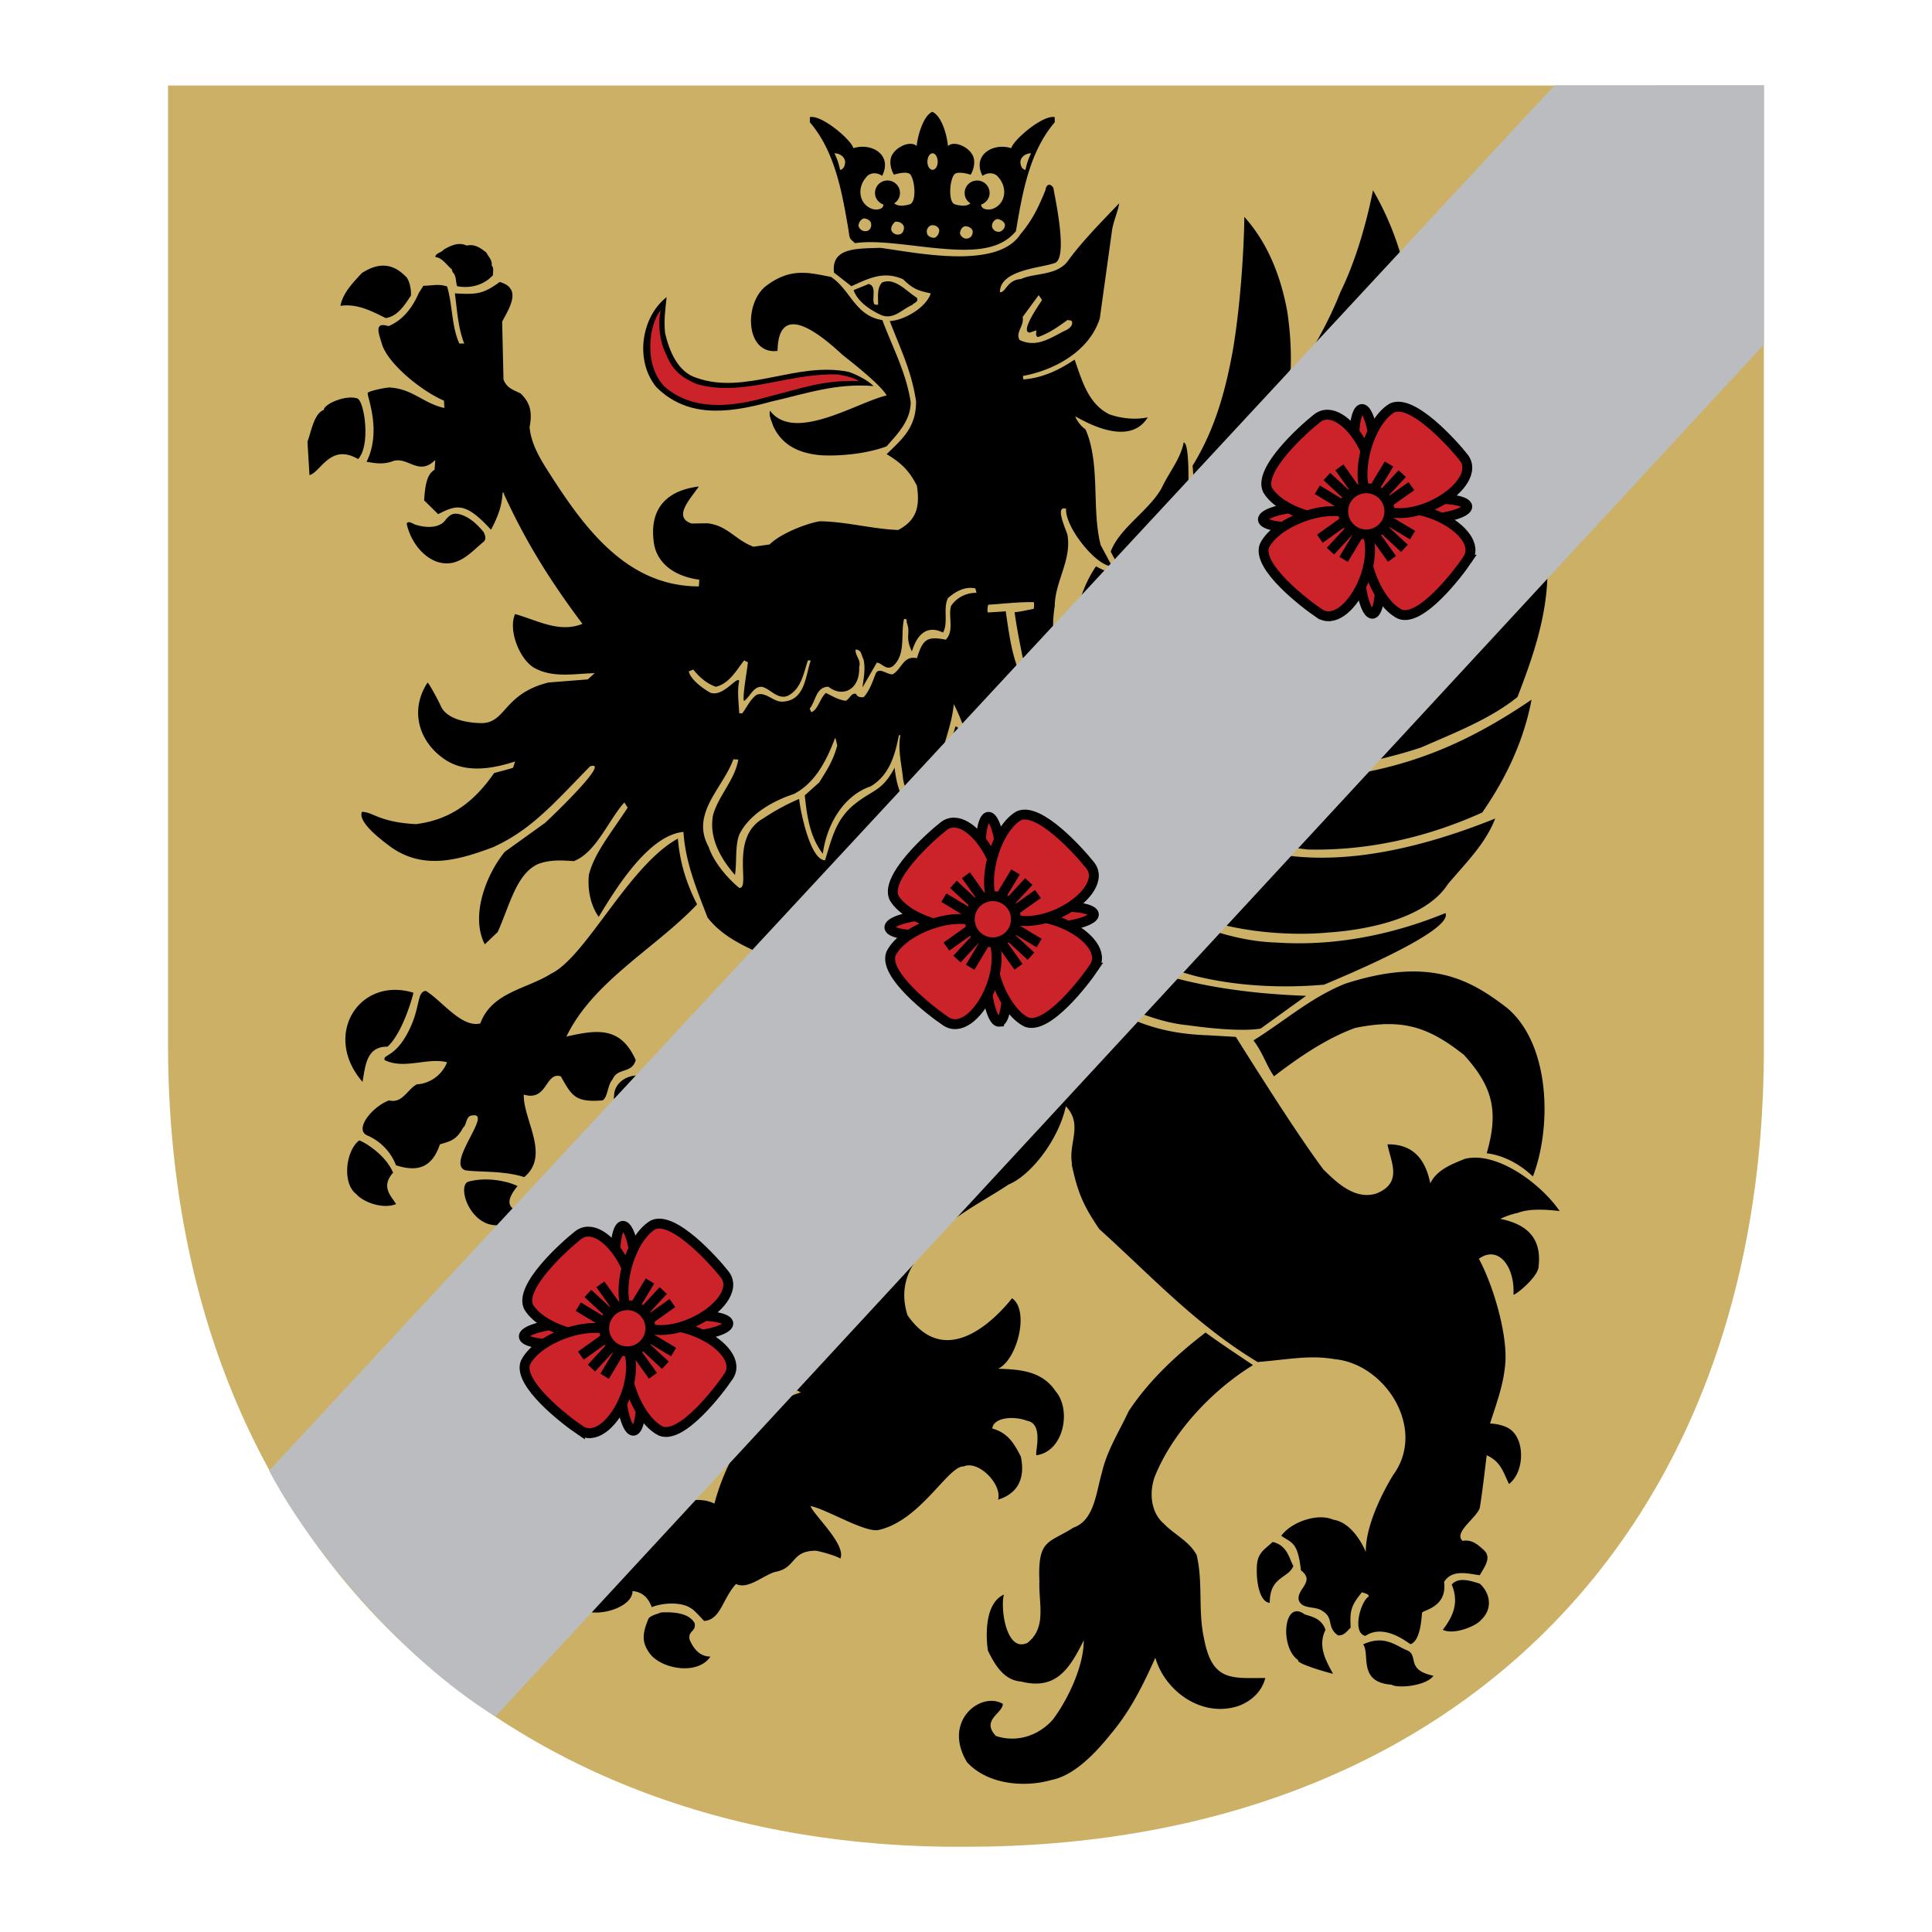
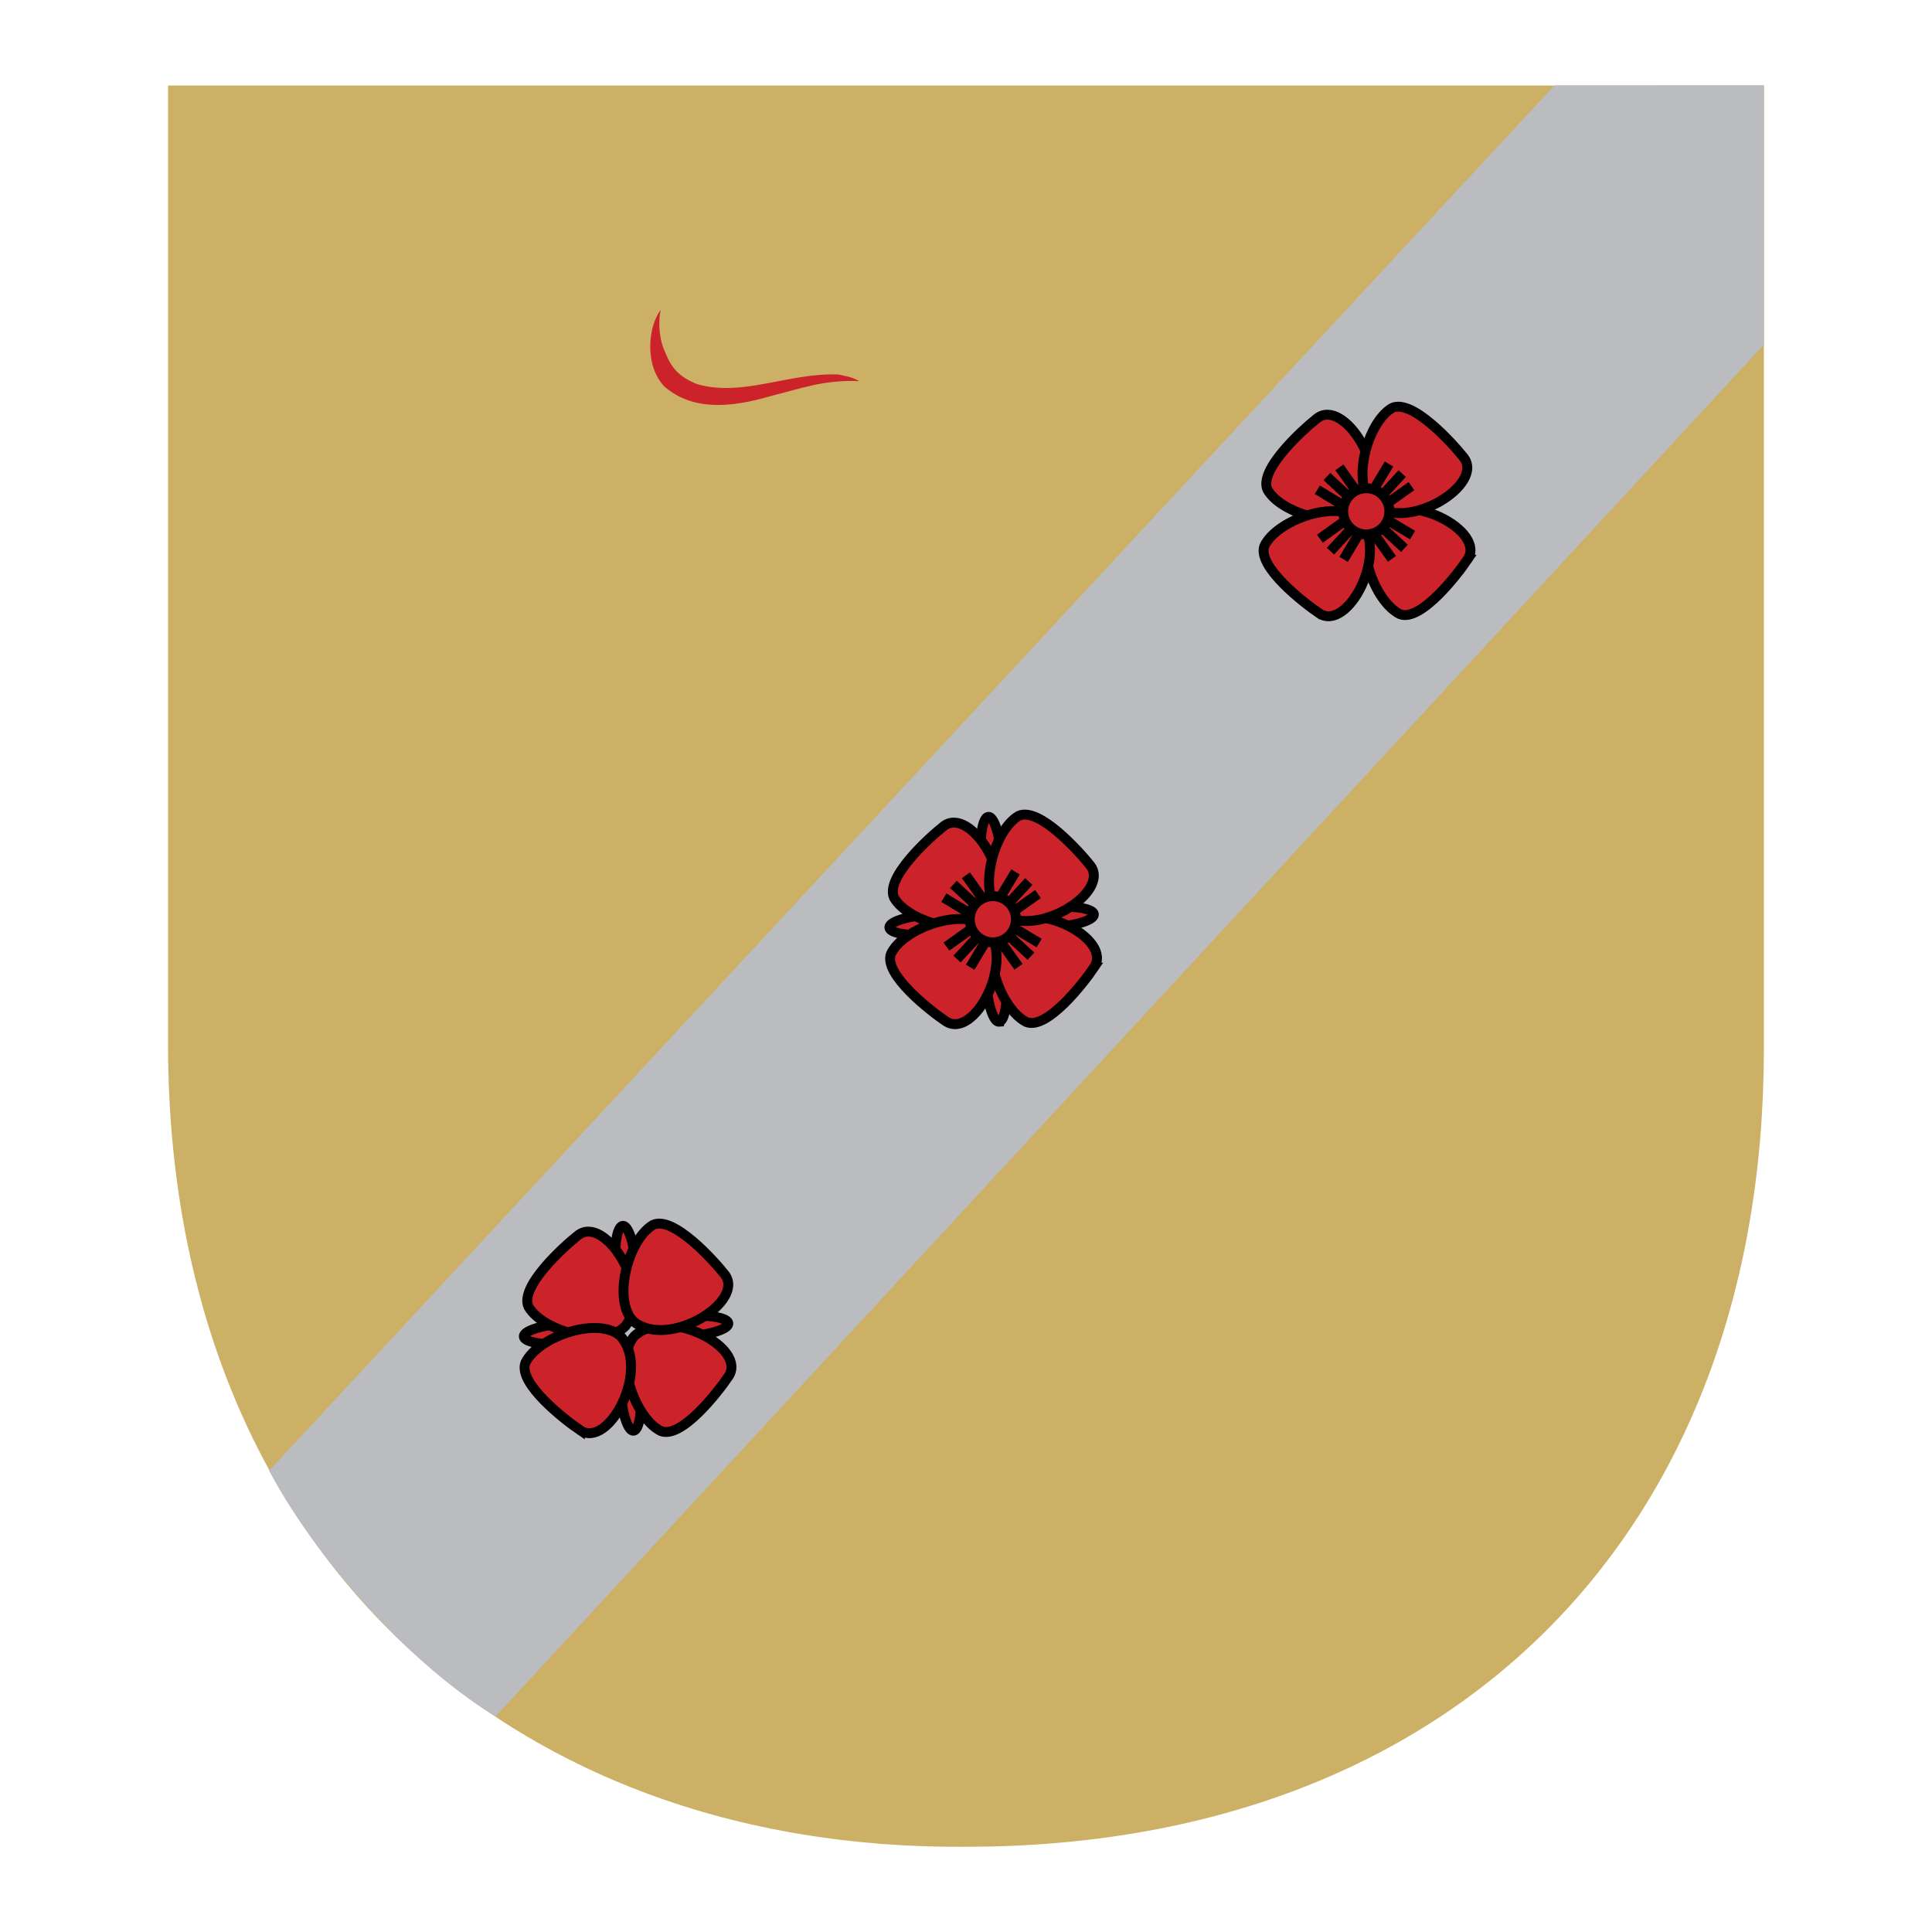
<svg xmlns="http://www.w3.org/2000/svg" width="2500" height="2500" viewBox="0 0 192.756 192.756">
  <path fill-rule="evenodd" clip-rule="evenodd" fill="#fff" d="M0 0h192.756v192.756H0V0z" />
  <path d="M16.765 8.531h159.217v96.083c.014 48.639-31.352 79.633-79.611 79.639-45.932.361-79.396-29.934-79.606-79.646V8.531z" fill-rule="evenodd" clip-rule="evenodd" fill="#cbb065" />
-   <path d="M93.018 11.156c-.935.4-1.491 2.537-1.557 3.404-.712-.578-2.002.156-2.359.757-.4.489-.333 1.401.089 2.113-.022 0 1.135-.378 1.557-.089.49.356.757 2.692.067 3.026-.045.022-1.135.378-1.603-.089.356-.2.579-.601.579-1.023 0-.69-.556-1.247-1.246-1.247s-1.246.556-1.246 1.247c0 .533.356.979.845 1.156-.022.534-.779.557-1.157.423-1.291-.489-1.513-2.091-.557-3.159.223-.334.89-.601 1.58-.134 1.046-2.047-.979-3.337-2.87-2.759-.223-.846-3.182-3.36-4.339-3.093v.512c2.537 2.959 3.226 7.054 3.871 10.858.112.912.134.712.624 1.202 2.069-.312 4.984.178 7.787.467 3.382.334 6.542.468 8.276-1.668.646-3.804 1.336-7.898 3.871-10.858v-.512c-1.156-.267-4.115 2.247-4.338 3.093-1.848-.578-3.916.712-2.869 2.759.689-.467 1.355-.2 1.578.134.957 1.068.734 2.67-.557 3.159-.377.134-1.135.111-1.156-.423.49-.178.846-.623.846-1.156a1.245 1.245 0 1 0-2.492 0c0 .422.223.823.579 1.023-.467.467-1.535.111-1.602.089-.668-.333-.445-2.67.066-3.026.4-.289 1.58.089 1.558.089.422-.712.489-1.624.089-2.113-.356-.601-1.646-1.335-2.358-.757-.065-.913-.577-2.982-1.556-3.405zm7.232 11.192c.066.356-.201.69-.535.779-.334.022-.623-.134-.734-.49a.706.706 0 0 1 .49-.779c.31 0 .668.223.779.49zm-3.205.69c.023.378-.133.689-.534.756-.267.066-.623-.133-.734-.49 0-.289.178-.667.512-.734.312 0 .645.156.756.468zm-3.337-.09c0 .312-.178.69-.49.779-.378 0-.712-.2-.734-.49-.089-.312.134-.689.445-.756.334-.066.712.134.779.467zm-3.516-.289c0 .356-.156.712-.512.734-.289.067-.667-.133-.756-.445-.044-.333.134-.579.378-.823.379-.044.802.134.89.534zm-3.292-.4c.089.4-.111.756-.468.801a.71.71 0 0 1-.778-.512c0-.312.2-.645.512-.756.289 0 .667.177.734.467zm6.141-6.965c.289 0 .512.4.512.846 0 .445-.223.801-.512.801-.29 0-.512-.356-.512-.801 0-.445.222-.846.512-.846zm9.277 1.647a5.935 5.935 0 0 1 .557-1.646c-.623 0-1.068.445-1.068.868 0 .422.222.778.511.778zm-18.511 0a5.967 5.967 0 0 0-.557-1.646c.623 0 1.068.445 1.068.868.001.422-.222.778-.511.778zM35.726 45.799c-2.781-1.625-3.76 1.357-4.85 1.602l-.2-3.337c.356-.912.645-2.826 1.624-3.159 0-.557 2.114-1.536 3.337-1.157.712.221 1.379 4.693.089 6.051zm26.299 100.123c1.713.244 2.336 1.201 2.892 3.158.467 1.158 2.314 1.113 2.314 1.113 1.09-.512 2.737-.824 4.049-.178 1.001-3.895 3.96-9.812 8.611-11.08-.979-.668-3.115-.824-4.294-1.58-1.491-1.18-2.492-3.982-2.848-5.785-.022 0-2.981 2.068-4.338 1.09 1.224-.934 2.091-1.758 2.358-4.072-1.001.957-1.713 1.758-1.802 1.826-1.068.955-4.873 2.09-5.896.289 0-.445.512-1.135.445-2.047-.645.4-2.113 1.469-3.115 1.912-2.38.4-3.115-.578-3.916-1.623-.757-.623-.468-4.295.378-4.027 1.001 3.893 4.339.934 5.651-.201 1.58-3.471 5.407-3.27 8.633-3.604 1.646-2.76 2.737-6.141 6.118-8.232 1.469-.713 4.028-1.602 5.719-2.18 3.226-.758 7.787.178 9.856-3.316 1.023-1.779 1.379-3.938 1.691-6.029-2.336-1.469-4.784-2.848-7.209-4.139-1.046.156-.089 1.291-.333 2.047a.331.331 0 0 0-.111.268l-.445-.111c-2.291-1.736-4.694-3.827-7.008-5.073-.579.512-.111 1.513.022 2.181.089.334-.29.178-.49.223-2.759-1.802-6.163-2.403-8.366-5.207-1.046-2.759-2.203-5.429-2.403-8.544-3.538.334-6.831 5.807-8.455 8.477-.779-1.112-1.135-2.625-.979-4.205.556-2.158 2.091-3.983 3.872-6.697l-.334-.511c-1.535 1.668-2.826 5.028-5.05 5.852-1.224-.089-2.381-.156-3.56.289-2.158.979-2.804 4.049-4.027 6.786l-1.29 1.224c-1.446-2.826.111-6.92 2.002-9.233l4.027-2.893c.178-.156 6.742-6.363 4.472-5.629l-2.158 2.225c-2.736 2.826-4.695 4.562-7.542 5.852-3.36 1.246-6.875 2.314-10.19-.044-.668-.512-3.315-2.403-2.871-3.493 1.135 0 1.669 1.023 5.385 1.224 3.56-.445 5.874-2.314 7.809-5.096.044-.022 1.713-.445 1.891-.534l.201-.623c-2.314.756-5.073 1.224-7.165-.312-2.447-1.735-3.359-4.806-1.58-7.542.089-.111 1.113 1.847 1.291 2.225.534 1.446 2.759 1.803 4.183 1.803 2.403-.089 2.114-2.915 6.586-4.05l3.938-.312.69-.623c-1.913.045-4.05.49-5.874-.445-1.557-.734-2.803-3.805-2.069-5.451 2.225.624 4.383 1.914 6.719.979-3.249-4.339-5.629-8.144-7.876-13.038 0 0 .356.045-.089-.067-.067 1.379-.49 2.448-1.157 3.716-2.559-2.803-3.426-2.492-5.273-1.557l-1.402-1.38c.112-1.535.267-2.581 1.046-3.048l.067-.979c-1.625 1.624-2.67-.29-4.139.089-.935.356-1.646.29-2.714.089 1.602-3.204-.089-6.764.133-6.897.29-.201 1.58-.468 2.136-.512 2.358.133 3.36 1.58 5.496 2.047l-.044-.735c-2.069-.868-5.451-3.515-6.164-5.562-.244-.912-.956-2.381.624-1.869 2.024-.823 2.826-2.892 3.048-3.337l.401-.623v-.067c.868 0 1.535-.223 2.402.067.557 1.847.445 4.005 1.224 5.696h.489c-.623-1.58-.711-3.337-.935-5.006 2.114.111 2.759.111 4.472-1.135 2.314.646.89 2.692.245 3.96l.133 5.763c.333.868.913 1.001 1.713 1.402.957.935 1.179 1.847.89 3.359.134 1.513.912 2.915 1.669 4.116 3.582 5.651 7.854 11.77 15.219 11.77l.044-.667c-2.648-.356-4.383-1.802-4.561-3.938-.134-1.224-.334-4.761 4.517-5.362-.89 1.291-2.604 3.048-.734 3.693l1.602-.022c2.002.223 2.803 1.691 4.583 2.336l1.602-.223c1.291-1.246 4.027-2.18 5.029-2.313 2.536.022 5.273.778 7.809.868 1.892-1.001 2.159-2.381 1.869-4.405-.646-1.269-1.357-2.181-3.026-3.16 1.513-1.469 2.959-2.648 2.937-5.273-.445-3.025-1.58-5.273-2.625-8.01 1.357-.044 3.604-1.29 4.094-2.759-1.314-.271-1.804-.471-2.76-1.405-1.958-.868-3.426-.089-5.162.689l-1.735-1.357c-.29-2.514 2.269-2.381 4.605-2.47 3.449.445 11.659 2.248 13.995-1.357 1.201-1.424 1.779-2.648 2.492-4.383.088-.667.533-.712.801-.222.156 1.001 1.535 7.186.066 7.498-1.4.49-5.406.668-5.406 2.893.602.045.689-1.224 2.092-1.312 1.334-.646 3.715-.29 4.783-1.936 1.447-1.958 3.314-3.827 5.029-5.629-.135.846-.557 1.736-.713 2.67l-1.223 8.811c-1.023 3.248-4.473 5.162-7.633 5.74-.066.067 0 .223 0 .356 1.869-.133 3.582-.934 5.117-1.98.713 1.98 1.312 4.383 3.449 5.452 1.156.422 2.604.578 3.85.311-2.025 3.315-7.188-.156-7.232-.089.156.445.602 1.001 1.023 1.291 1.514 3.471.58 7.921 1.514 11.547l1.135 2.114c-1.602 0-4.738-3.982-4.584-5.74-1.246-.423.135 2.403.135 2.625.422 2.514-1.246 4.605-1.27 7.075-.443 2.848-.154 4.939 3.115 7.987-.289 1.024-4.361.067-6.318-2.87-.289-1.468-.602-2.981-.801-4.495.668-.066 1.156-.2 1.891-.333.066-.111.045-.534.045-.667-1.357-.066-3.738.223-4.561.245-.045.066-.178.845.021.778.201-.022 1.668-.089 1.713-.133.445 3.025.668 4.716 1.824 7.208-1.758 1.936-2.09 5.051-1.424 7.498l.779 1.269c-1.469.378-4.473-2.358-5.006-3.493-.423-1.09-.912-2.403-1.357-3.204-.289 3.382-2.425 6.363-1.424 9.946l.69 2.158c-1.78-.935-3.96-2.359-4.316-4.606-.133-1.424-.556-2.959-.267-4.405l-.156.022c-.378 1.936-.934 3.982-2.826 5.095-2.804.957-4.405 3.96-4.761 6.719-1.291-1.668-1.58-3.738-1.802-5.829l1.446-1.291c.801-1.29 1.401-2.181 1.802-3.715-.067-.067-.112-.646-.223-.712-.801 2.114-1.936 4.472-4.116 5.585-2.091.689-4.472 2.024-5.451 4.071-.423 1.112-.223 2.759-.423 4.005-1.402-1.602-2.625-3.693-2.181-5.985.556-1.958 2.158-3.471 2.514-5.518-.133-.044-.356 0-.49-.044-1.023 2.871-4.316 5.407-2.469 8.744.467 1.424 1.758 3.026 3.048 4.094 1.201.133-1.002-4.984 2.38-6.92a21.627 21.627 0 0 1 3.604-1.958c.089 1.068 1.09 6.119 2.581 6.119.646-2.002 1.001-3.938 2.804-5.473 1.913-1.602 2.848-1.313 4.138-3.76.156 1.379.401 2.247.979 3.471 1.536 2.959 2.403 4.138 6.742 5.117 1.625.223 2.781-.289 1.712-.422-1.268.089-5.495-.801-6.43-2.826.601.312 2.069 1.068 2.781 1.113.111-1.113-.734-2.181-.756-3.271-.623-2.514.378-4.984 1.045-7.298.49.111.4.667.467 1.157-.223 4.628 2.826 6.942 7.164 4.984 2.738-1.491 3.182-4.673 5.83-6.141 2.291-.712 4.961-.49 6.787-2.358 1.133-1.379.844-3.56.088-5.006.979-.467 2.092-1.29 3.227-1.558.133 4.695.088 9.612-3.115 12.349-1.713 1.001-4.004 1.068-5.74 1.291-1.334.334-3.76 2.492-3.76 3.449l.223.067c1.223-1.135 2.291-2.537 3.805-3.071 2.402-.044 4.895.134 6.785-2.114 2.76-3.226 2.381-8.099 2.381-12.348.268-1.29-3.404 1.09-3.449 1.09-1.824 1.246-4.85-.645-5.229-2.714-.111-2.248 1.002-3.427 1.781-4.405 1.936-1.491 5.785-3.649 8.744-9.301.289 2.181.266 5.874.088 7.854.023.066 1.18-.445 1.893-.668.777.022 1.734.379 2.135.779.156.756 0 1.691-.557 2.314-.777.667-1.379.579-1.379 1.446 1.291.022 4.205-1.958 1.734 3.76.869.156 3.184-2.937 5.053-1.424 2.225 2.358-1.67 3.382-1.959 4.694.668.334 1.824.111 1.959 1.001-.268 2.091-3.449 1.668-3.449 3.026.912-.067 1.58-.801 2.604-.734 2.312 1.001 1.135 3.448-.512 4.539l-1.893.311c-.088.112-.066.223-.066.356.445.445 1.246.645 1.379 1.357 0 1.646-3.047 1.513-4.139 1.513-.133.089-.133.267-.133.445.891.356 2.158.445 2.404 1.602.578 1.98-2.693 3.938-4.25 2.87-.891-.089-.246 1.068-.668 1.513-1.535 2.069-4.494-.244-6.207-.801-.09.089-.268.268-.223.378l2.736 1.646c.578 1.068.379 2.358-.223 3.36-1.49 2.336-3.449-.111-5.096-.356-1.535 1.446-3.381.312-4.783-.868.111 1.379.891 3.182-.045 4.472-1.4 1.669-3.404.757-4.605-.623-.4.489-.668 1.068-1.334 1.246-1.09.044-1.914-.601-2.648-1.446-.445.134-.355.779-.779 1.068-.867.645-1.913.489-2.691-.356-.156.134-.423.111-.378.423 1.046 1.202 2.958 1.313 3.849-.089.623-.178 1.936 1.958 3.383.667.6-1.246 1.09.267 1.801.267.936.512 2.227.289 3.094-.245-.111 4.138.377 6.007 2.092 9.412-1.914-1.201-3.539-2.203-4.963-4.027-.066 0-1.156-1.201-1.646-1.246.066.246.424 1.113.602 1.246 1.379 2.025 3.826 3.494 5.785 4.939l1.334-.111-1.201-3.336c4.094 2.113 6.607 3.113 11.191 3.27l2.693.156c3.182 5.051 6.406 10.102 8.742 13.238 1.135 1.09 3.07 3.115 5.297 2.381 2.625-1.068 1.445-3.094 1.09-4.895 2.67-.045 3.826 1.646 4.271 3.893.668-1.424 2.381-2.002 3.449-2.447 3.248-.801 7.676 2.58 9.455 5.207-1.713-.201-3.225-.223-4.271.223v-.023a8.228 8.228 0 0 0-1.646.578c2.537.512 4.139 1.826 3.826 4.695.023 1.068-2.357 2.959-2.514 2.871.156-2.805-1.512-4.984-3.449-3.582 1.469 2.736 2.805 7.408 2.648 10.256-.156 2.27-.867 4.072-1.535 6.186.021-.021 1.514.045 2.203.734 1.268 1.156 1.201 4.117-.312 5.295-.578-1.178-.801-2.225-2.225-2.869-.223 1.824-.445 3.76-.668 5.117-.066.957-2.736 2.559-1.734 3.426.891-.156 1.469.312 2.18.979.713.734-.021 1.646-.467 2.447-1.18-.154-2.76-.623-3.561.668.334 2.604-2.201 2.805-2.201 3.094-.068.711-.18 2.758-1.135 3.113-.068.068-2.516-2.156-4.518-.822-1.336-.289-.512-3.359.312-3.916.133-.289-.602-.379-.646-.445-1.18 1.424-1.201 1.936-1.135 3.539-.422.4-.623.777-1.246.777-1.178-.801-.4-1.691-1.512-2.402-.779-.602-2.07-.133-2.426-1.135-.201-1.135 1.691-1.824.223-2.959-.312-2.871-.936-2.715-1.959-3.449.957-1.334 3.582-2.314 5.186-1.602 2.113.311 3.248 3.227 3.248 3.227-.045-2.314 1.357-5.451 2.736-7.699 3.338-4.561-.734-11.059-5.852-11.547-2.492-.424-4.518.021-7.676.289-6.164-3.715-10.568-8.545-15.797-13.262-1.646-2.402-2.182-3.76-2.76-6.475h.045c-.422-2.047 1.135-3.938-.623-5.783-.756 3.426-3.537 6.918-5.719 7.809-2.869 1.936-6.963 3.738-8.921 7.188-1.379 1.623-1.869 3.627-1.157 5.852 4.45 6.451 10.391-1.713 10.436-1.691 1.758 1.223.512 6.141-1.402 7.031 2.135.066 4.383.199 5.74 2.246 1.58 1.803.867 5.986-1.914 6.387-.178-.268.779-3.16-.957-3.449-1.355-.512-3.336-.312-3.447.779 1.512.422 2.135 1.4 2.848 2.803.512 2.426-.535 3.76-2.27 4.295.422-1.535-1.959-3.961-3.427-3.316-1.557-.088-4.294 5.406-8.499 6.342-1.38.289-5.34-2.158-6.786-2.381.356.934 3.56 3.826 2.981 5.229-.712-.4-2.336-.779-2.448-.779-2.536 0-1.913 1.736-4.071 2.115-1.157.332-2.737 1.801-3.894 1.201-1.38 1.512-1.514 3.559-3.182 3.693-.134-.135-1.112-1.225-1.291-1.246-.935-.689-2.848-.578-3.938-.135-.356-.955-.934-1.512-1.914-1.602 0 1.824-4.316 2.893-5.384 1.514.201-.846 1.001-1.402 1.135-2.582.222-2.246-3.159-1.867-4.116-2.824-.112-.135 1.602-2.426-.067-5.586 1.224-.244 3.471 1.336 3.694 1.27 1.717-.653 3.43-3.233 3.653-4.612zm-3.026 3.047c-1.757-.957-1.869-3.158-4.383-2.203-.556-1.023 1.09-3.826 3.871-3.359 2.114.135 2.559 1.447 2.559 1.959.022 1.556-1.024 2.958-2.047 3.603zm81.7-119.368c-2.025 3.515-3.717 7.031-6.363 10.234-1.447 2.403-10.836 13.105-12.037 13.149.045-1.869-.289-4.139-.244-5.94 4.605-5.629 9.254-11.703 11.68-17.911 1.402-2.825 2.537-6.563 3.248-10.146 1.892 3.227 3.115 6.831 3.716 10.614zm-16.554-7.965c2.359 2.625 3.627 5.918 4.273 9.367.289 1.891.422 3.782.355 5.807-2.025 3.605-5.117 6.92-7.699 10.346l-2.068 3.093c.088-1.335.111-2.381-.023-3.783 2.248-3.649 3.293-7.498 4.027-11.569.935-5.563 1.135-11.837 1.135-13.261zm-77.583 2.87c.779-.2 1.401.245 1.958.69.223.444.601.734.534 1.29.245.245.111.689.134.957-.912 1.023-2.292 1.357-3.582 1.112-.156-.489-.067-1.046-.445-1.401l-.089-.29c-.579-.489-.935-1.135-1.646-1.224.044-.4.578-.4.845-.734.644-.378 1.489-.801 2.291-.4zm97.629.044c1.246 3.36 2.492 6.764 2.559 10.457-3.381 8.21-9.01 15.931-16.887 21.248-1.291.668-2.469 1.602-3.916 2.092.289-1.201.668-1.98 0-3.115-.912-1.157-2.559-1.135-3.805-.824 7.588-7.03 14.551-14.484 18.846-23.206 1-2.18 2.158-4.383 3.07-6.652h.133zM40.42 27.532c.4.289.623 1.268.579 1.958-.645.979-1.335 2.069-2.514 2.247-1.38-.689-2.848-1.469-4.517-1.224.223-1.246 1.224-2.292 2.136-3.271 1.691-1.09 3.07-.956 4.316.29zm43.721 7.943c-1.335-1.201-6.475-6.096-6.564-.467-3.181.4-3.404-4.672-1.179-6.452 2.536-1.958 4.494-1.29 6.497-.935 1.936 1.246 2.403 3.894 5.139 4.316 1.001 2.692 2.381 5.229 2.826 8.188 0 1.847-1.312 3.16-2.403 4.406-1.891.712-4.539 1.001-6.542.89-2.047-.178-3.849-.89-4.783-2.937-.134-.49-.445-.957-.312-1.513 2.425 3.249 8.744-.867 11.636-1.513-.555-1.068-3.804-3.583-4.315-3.983zm7.342-5.763c.178.423-.267.467-.467.712-1.023.423-1.824 1.49-3.07 1.023-1.045-.468-2.314-1.291-2.759-2.425v-.089l1.491-.601c.823.245.289 1.402.534 1.98.044.111.267.089.401.089 0-.801-.134-1.624.378-2.203 1.267-.577 2.468.891 3.492 1.514zm12.482.223c-.156.267-2.27 3.204-1.223 3.249l.645-.223c.045.2-.133.534.156.667 1.09-.356 2.023-1.023 2.98-1.713.133.089.312-.022.424.156.154.512-.49.846-.824.979-1.557.823-2.803 1.625-4.406.868-.422-.801.49-1.38.312-2.292l1.602-2.181.334.49zm44.81 2.669c1.402 3.983 2.225 8.232 1.625 12.749-1.135 1.958-2.604 3.894-4.051 5.629-4.717 4.872-8.053 7.698-14.885 11.726-.334-.602-.734-1.447-1.512-1.758-1.047-.201-2.115.089-2.982.378.201-.801-.09-1.735.066-2.47 7.654-3.538 14.73-11.837 18.535-19.468 1.156-2.225 2.047-4.494 3.113-6.786h.091zm3.938 11.125c.646 5.184.223 10.835-1.646 15.597-3.314 3.115-7.031 5.251-10.768 7.409-2.938 1.335-5.963 2.804-8.967 3.85a8.236 8.236 0 0 0-1.18-1.335c.445-.668.979-1.424.578-2.314-.178-.378-.578-.601-.889-.801.912-.467 1.445-1.513 1.713-2.514l4.027-2.426v-.066c6.809-3.76 12.727-10.969 16.908-17.399h.224v-.001zm-34.309 7.409c-2.002 2.515-4.361 3.96-6.52 5.718-.422-.579-1.045-1.758-1.066-1.825.889-2.38 3.848-4.094 5.094-6.363.713-1.535 1.869-2.87 2.182-4.517.711.001.467 6.32.31 6.987zm-70.129 1.981c.111.267.267.623 0 .912-1.357 1.112-2.604 2.714-4.717 2.002-1.558-.578-2.648-2.225-2.982-3.783.134-.333.579-.022.845.089 1.002.312 2.136.378 2.848-.245.467-.557.779-1.046 1.691-.757.935.291 1.714 1.025 2.315 1.782zm63.278 4.249c-.869 1.313-1.736 3.182-1.336 4.828.021.579 1.402 1.98 2.514 2.603-1.357.178-2.98-.089-4.07-.845-.801-.935-1.357-1.802-1.158-3.115.357-1.536.936-3.004 1.848-4.339.778.445 1.401.646 2.202.868zM151.4 69.539c-2.736 2.225-6.475 3.649-9.59 5.028-3.848 1.291-8.498 2.158-12.904 2.648.379-.579.09-1.536-.199-2.114 1.58-.512 2.514-2.181 2.824-3.671 6.387-2.114 12.395-5.406 17.867-9.456a50.203 50.203 0 0 0 4.984-4.316c-.155 4.227-1.534 8.12-2.982 11.881zM97.424 59.148c-1.068-.022-2.047.534-2.537 1.313-.312.979.356 2.492-.534 3.36-1.914-.378-2.292 0-2.87 1.847-1.357-.289-1.491 1.045-2.403 1.602-.556.088-1.424-.824-1.735 0-.312.801-.579 1.602-1.157 2.269-.245.067-.667.022-.779-.312-.467-.134-.623.489-1.023.69-.756-.089-1.379-.49-1.98-.779-.579.467-.801 1.713-1.469 1.914l-.156-.356c.623-.734.601-2.158 1.869-2.181 1.446 1.135 3.159.267 3.07-1.958.223-.734-.422-1.112-.356-1.758.601.045.534.49.779.957.245.979 0 1.98-.089 2.825l1.424-2.469c.512.022.912.823 1.602.356 1.335-1.179.756-3.115 1.112-4.694.4-.134.223.378.29.378.4 1.09-.223 1.312.489 2.826.089-.044.689-3.048 3.115-1.869.556-1.001-.022-2.403.489-3.426.756-.689 1.735-1.202 2.737-.979l.112.444zm-22.806 6.92c-.022.512-.601 3.604-.378 3.872.667-.512.957-1.536 1.847-1.402.823.245 1.602 1.379 2.625.823 1.246-.711 1.468-2.225 1.891-3.471h.289c-.534 1.491-.534 4.05-2.87 4.116-.912 0-1.624-1.023-2.536-.689-.646.49-.935 1.18-1.38 1.78-.066.134-.222.044-.355.066-.045-1.045-.223-2.225 0-3.226-.223-.534-1.558 1.624-2.87 1.179-.512-.267-2.003-1.268-2.159-2.136l.445-.178c.601.756 1.38 1.424 2.247 1.713 1.313-.289 2.047-1.624 2.826-2.625l.378.178zm78.185 3.738c-.779 4.116-2.537 7.809-4.918 11.258-5.473 2.47-11.369 3.827-17.377 3.693-2.09-.245-4.115-.445-5.984-1.068 1.156-.445 2.447-1.602 2.76-2.893.266-1.023-.758-1.646-.891-2.336 1.891-.267 4.271-.422 6.342-.868 7.453-.911 13.304-3.181 20.068-7.786zm-3.627 11.859c-.979 2.537-2.938 4.428-4.717 6.541-2.248 3.494-8.232 4.584-11.926 4.829-4.115.4-10.902-.067-15.396-2.625 1.18-1.157 2.559-2.648 1.914-4.517.934.089 1.957.089 2.625-.445.533-.445.689-1.135.801-1.736 8.41 3.782 18.8 1.134 26.699-2.047zM42.49 98.863c1.602.979 3.538 3.693 5.429 3.248 1.157-3.137 4.628-3.426 7.053-4.961 3.493-1.669 7.743-10.791 12.66-13.483.2 2.381.823 4.405 1.914 6.563-4.094 4.339-10.368 7.654-13.038 13.193 3.16-.734 5.429-.979 6.919 2.338-.4 1.4-1.802.711-2.314 1.936-.511.555-.467 1.801-1.001 2.09-2.67.201-3.026-.377-4.161-2.402-1.558-.488-1.313 2.537-3.693 1.824-.067 2.537 2.67 6.053.044 8.232-2.136-.689-4.717-.467-5.896-.689-1.892-.689 2.692-5.695.801-5.473-.779 0-.579.889-1.001 1.223-.69 1.312-1.402 1.381-2.314 1.67-.757 2.225-2.114 2.824-4.383 2.09a5.284 5.284 0 0 0-2.826-2.959c-1.424-.578.445-2.893 2.136-3.516 1.312.334 1.802-1.066 2.759-1.602 1.312-.066 2.536-.934 3.025-2.203-1.936-.512-4.271.758-6.229-.221-.2-.602 1.112-.201 2.492-3.094 1.09-2.245.712-3.737 1.624-3.804zm-3.827 5.563c-2.091-.021-2.203 1.848-2.492 3.516-4.049-4.672-.334-10.547 5.073-8.9.044-.001-1.024 4.005-2.581 5.384zm.556 12.57c-1.334 1.492-.022 2.492.29 3.139-1.402.555-3.359-.268-3.961-1.002-1.401-1.023-1.09-4.25.268-5.34.088-.09 2.558 1.201 3.403 3.203zm12.415 1.336c-1.446 1.758-.823 2.447.935 2.715-.957.979-2.47 1.469-3.872 1.066-2.18-.756-2.981-3.959-1.936-4.227 1.736-.466 3.761-.087 4.873.446zm60.497-28.613l.422-.268c4.74 1.936 9.346 4.406 14.73 4.583 5.807.401 11.613-.756 16.932-2.937.846 1.869-11.48 6.853-12.104 7.142-4.273.379-8.855.135-12.861-.867-3.938-1.09-7.342-2.314-11.125-4.606.535-.89.758-2.514.312-3.671l.021-.178c1.048.735 2.403 1.447 3.673.802zm18.178 9.635l-4.539 3.27c-1.779.289-4.895 0-7.23-.334-3.404-.311-6.275-1.912-9.301-2.936-.801-.713-.801-1.781-1.113-2.737l.023-2.625.289-.133c6.207 3.959 14.417 5.227 21.871 5.495zm20.068 1.222c4.316 3.65 4.451 11.881 2.559 16.799-1.312-1.246-2.936-2.113-4.605-2.314 1.201-4.182.623-6.629-2.27-9.811-3.648-2.893-6.252-3.627-10.857-2.693-2.893 1.047-5.695 2.982-8.098 4.828-.869-1.291-1.068-2.291-2.049-3.582 3.205-2.002 5.652-4.227 9.123-5.65 8.455-2.738 12.482-.446 16.197 2.423zm-49.127 3.317c-.133.734-.578 1.4-.934 2.047 1.713-.09 3.293.289 4.582 1.223.357.535 1.357.779 1.113 1.58-1.824-1.58-4.115-2.58-6.875-2.113 0-1.023.912-1.713.979-2.693-1.334-.867-2.246-1.824-3.693-2.58v-.111c1.736.332 3.271 1.666 4.828 2.647zm-36.199 4.07c.823 1.002 1.202 2.426.645 3.561 0 .779-1.268 1.646-1.958 1.914-.979.154-1.98.266-3.07.154.4-.867 1.624-1.066 1.535-2.803.356-1.135-1.135-.422-.935-1.445 0-1.848 2.626-2.739 3.783-1.381zm59.963 28.234c-4.162 2.559-8.055 6.764-9.812 11.148-.557 1.58-.4 3.559.934 4.693 1.023 1.068 2.471 1.691 3.25 3.094.666 2.781.111 5.562.756 8.432.822 4.229 2.781 3.85 6.096 3.85-.4 1.646-1.936 2.76-3.537 3.004-3.359.578-6.564-1.98-7.432-5.029-1.268 2.826-2.514 5.318-4.406 7.566-1.49 1.867-3.648 4.182-5.939 4.627-2.76.801-6.43.445-8.455-1.779-2.47-4.139 1.423-7.076 3.582-5.809 0 .957-2.203 1.604-.689 3.205 2.092.689 4.25-.023 5.674-1.625 1.402-1.846 3.092-5.229 3.092-7.92-1.445 2.914-2.803 4.984-6.252 4.115-1.758-.133-2.646-1.734-3.314-3.092-.244-1.713-.244-4.762 1.602-5.586-.379 1.246.201 5.875 2.359 4.807 1.936-1.535 1.09-3.916 1.178-6.141-.178-4.25.936-3.76 3.383-5.34 2.092-.713 2.27-3.492 2.848-5.473.512-2.248 1.736-4.117 2.67-6.141 2.047-3.094 4.783-5.631 7.676-7.855 1.554 1.136 3.355 2.316 4.736 3.249zm-70.598 15.399c.022.867.044 1.289-.312 1.645-1.357-.355-2.514.713-3.07 2.627-.779-.623-2.225-3.471-1.246-4.451.512-1.469 2.536-2.158 3.626-2.135.934.111.89 1.312 1.002 2.314zm74.623 4.648c-.533 1.27-2.357 1.023-2.357 3.672-1.002-.066-1.334-2.092-1.291-3.359-.021-1.625.734-1.914 1.58-2.715 1.49.334 1.668 1.713 2.068 2.402zm-70.752.779c.178.602-.556 1.424-1.001 1.469v-.021c-.356.311-1.602 1.201-1.735 1.734-.089.512-.223 1.246-.067 2.068-1.179-.043-2.092-1-2.871-1.758-.378-.578-.734-1.957-.378-2.713.49-.779 1.491-1.869 3.137-1.891.779.29 2.336.468 2.915 1.112zm89.354.979c1.045.957 1.312 2.514.133 3.605-.422.578-2.67 1.557-3.826 1 1.113-1.445 1.602-2.803.891-4.516.688-.8 1.934-.355 2.802-.089zM69.3 161.941c.2.846-.712.756-.489 1.668.422.957 1.045 1.668 2.069 1.668-1.246 1.869-4.762 1.27-5.985-.221-.913-1.18-.801-2.07-.223-3.494.111-.379 1.045-.557 1.268-.689 1.068-.045 2.76-.023 3.36 1.068zm60.876-.869c.689.223 1.668.379 2.068 1.535-.734 1.514-.111 2.85.756 4.383-.133 0-3.781-1.021-3.471-1.355-1.869-1.246-1.49-6.164.647-4.563zm12.838 6.119c-.691 1.002-3.516 1.291-4.184.891-3.383-.246-2.113-3.025-2.826-4.027 2.137-.979 3.271.156 4.34.578 1.289.512-.18 1.959 2.67 2.558z" fill-rule="evenodd" clip-rule="evenodd" />
-   <path d="M87.158 38.52c-3.782-.312-6.742.756-10.257 1.557-4.717 1.313-8.455 1.446-11.392-1.424-2.226-2.67-1.514-7.053 1.001-9.011-.134 1.269-.29 2.314-.156 3.583.4 1.735 1.246 3.894 3.137 4.472 4.895 1.736 9.945-1.646 15.152-.601.579.178 1.892.779 2.515 1.424z" fill-rule="evenodd" clip-rule="evenodd" />
  <path d="M85.72 38.022c-3.559-.131-5.548.677-8.876 1.504-3.999 1.184-7.81 1.446-10.573-.978-2.094-2.255-1.507-6.182-.356-7.61-.251 1.071-.146 2.612.23 3.683.67 1.653 1.13 2.781 3.392 3.702 4.605 1.315 9.148-1.166 14.131-.958.544.15 1.193.169 2.052.657z" fill-rule="evenodd" clip-rule="evenodd" fill="#cc2229" />
  <path d="M26.852 146.727L155.09 8.515l20.9-.011v25.872L49.434 171.256c-9.411-5.772-18.564-16.848-22.582-24.529z" fill-rule="evenodd" clip-rule="evenodd" fill="#bbbcbf" />
-   <path d="M125.998 51.842c-.037-.549 1.703-1.122 3.877-1.273s3.977.172 4.016.722c.039.549-1.703 1.122-3.877 1.273-2.172.152-3.977-.172-4.016-.722zM136.422 48.697c-.551.038-1.123-1.703-1.275-3.876-.15-2.173.174-3.978.723-4.016.551-.038 1.121 1.703 1.273 3.877.152 2.172-.172 3.976-.721 4.015zM136.932 61.235c-.549.038-1.121-1.703-1.273-3.876-.152-2.174.174-3.978.723-4.016s1.121 1.703 1.273 3.876c.152 2.174-.173 3.978-.723 4.016zM138.498 51.077c-.037-.55 1.703-1.122 3.877-1.273 2.174-.152 3.977.172 4.016.722.039.55-1.703 1.122-3.877 1.274-2.172.151-3.977-.174-4.016-.723z" fill-rule="evenodd" clip-rule="evenodd" fill="#cc2229" stroke="#000" stroke-width=".987" stroke-miterlimit="2.613" />
  <path d="M131.367 41.766c-1.33 1.053-5.848 5.103-4.902 7.113 1.475 2.521 7.605 4.092 9.654 1.924 2.795-3.539-2.066-11.251-4.752-9.037zM146.396 55.844c-.947 1.406-4.639 6.222-6.715 5.435-2.627-1.275-4.664-7.268-2.662-9.479 3.315-3.057 11.377 1.195 9.377 4.044z" fill-rule="evenodd" clip-rule="evenodd" fill="#cc2229" stroke="#000" stroke-width=".987" stroke-miterlimit="2.613" />
  <path d="M131.588 61.17c-1.404-.948-6.221-4.638-5.434-6.715 1.275-2.627 7.268-4.665 9.479-2.662 3.056 3.315-1.195 11.378-4.045 9.377zM146 45.604c-1.053-1.328-5.104-5.847-7.113-4.902-2.521 1.474-4.092 7.605-1.924 9.656 3.539 2.794 11.25-2.066 9.037-4.754z" fill-rule="evenodd" clip-rule="evenodd" fill="#cc2229" stroke="#000" stroke-width=".987" stroke-miterlimit="2.613" />
  <path d="M134.127 50.493l-2.699-1.631m3.113.678l-2.158-1.998m2.898 1.414l-1.65-2.33M137.043 53.193l1.834 2.565m-.916-3.052l2.158 1.999m-1.633-2.782l2.449 1.467M134.25 51.913l-2.564 1.833m3.052-.915l-2 2.158m2.783-1.634l-1.467 2.451M136.951 48.996l1.631-2.699m-.678 3.113l1.998-2.159m-1.416 2.9l2.332-1.65" fill="none" stroke="#000" stroke-width=".987" stroke-miterlimit="2.613" />
  <path d="M134.625 49.452a2.308 2.308 0 0 1 3.256-.126 2.31 2.31 0 0 1 .125 3.255 2.309 2.309 0 0 1-3.256.126 2.31 2.31 0 0 1-.125-3.255zM88.739 92.539c-.039-.55 1.703-1.122 3.876-1.274 2.174-.152 3.978.172 4.016.722.039.55-1.703 1.122-3.876 1.273-2.174.153-3.978-.172-4.016-.721zM99.16 89.393c-.549.039-1.121-1.703-1.273-3.876-.15-2.174.174-3.978.723-4.016.549-.038 1.121 1.703 1.273 3.876s-.172 3.978-.723 4.016zM99.672 101.932c-.549.039-1.121-1.703-1.273-3.877-.152-2.173.174-3.977.723-4.015.549-.039 1.121 1.703 1.273 3.876s-.172 3.977-.723 4.016zM101.238 91.773c-.037-.549 1.703-1.122 3.877-1.274 2.174-.151 3.977.173 4.016.723.039.549-1.703 1.121-3.877 1.273-2.172.152-3.977-.172-4.016-.722z" fill-rule="evenodd" clip-rule="evenodd" fill="#cc2229" stroke="#000" stroke-width=".987" stroke-miterlimit="2.613" />
  <path d="M94.106 82.463c-1.329 1.053-5.847 5.103-4.902 7.113 1.475 2.521 7.605 4.091 9.657 1.924 2.793-3.54-2.068-11.251-4.755-9.037zM109.137 96.541c-.947 1.406-4.639 6.223-6.715 5.436-2.627-1.277-4.664-7.269-2.662-9.48 3.314-3.058 11.377 1.195 9.377 4.044z" fill-rule="evenodd" clip-rule="evenodd" fill="#cc2229" stroke="#000" stroke-width=".987" stroke-miterlimit="2.613" />
  <path d="M94.329 101.867c-1.406-.947-6.222-4.639-5.435-6.715 1.276-2.627 7.268-4.665 9.479-2.661 3.057 3.313-1.195 11.376-4.044 9.376zM108.74 86.301c-1.055-1.329-5.104-5.847-7.113-4.902-2.521 1.475-4.092 7.605-1.924 9.656 3.539 2.793 11.25-2.067 9.037-4.754z" fill-rule="evenodd" clip-rule="evenodd" fill="#cc2229" stroke="#000" stroke-width=".987" stroke-miterlimit="2.613" />
  <path d="M96.867 91.189l-2.699-1.63m3.113.678l-2.159-1.999m2.899 1.415l-1.65-2.33M99.783 93.889l1.834 2.566m-.916-3.052l2.158 1.998m-1.632-2.781l2.449 1.466M96.992 92.609l-2.566 1.834m3.053-.916l-2 2.158m2.783-1.633l-1.467 2.45M99.691 89.693l1.631-2.699m-.677 3.113l1.998-2.158m-1.416 2.899l2.332-1.651" fill="none" stroke="#000" stroke-width=".987" stroke-miterlimit="2.613" />
  <path d="M97.365 90.148a2.309 2.309 0 0 1 3.256-.125 2.31 2.31 0 0 1 .125 3.255 2.309 2.309 0 0 1-3.256.125 2.308 2.308 0 0 1-.125-3.255zM52.267 133.348c-.038-.551 1.703-1.123 3.876-1.275 2.173-.15 3.977.174 4.016.723.038.551-1.703 1.123-3.876 1.273-2.173.152-3.977-.173-4.016-.721zM62.69 130.201c-.55.039-1.122-1.703-1.274-3.875-.152-2.174.173-3.979.722-4.018.55-.037 1.122 1.703 1.274 3.877.151 2.174-.173 3.979-.722 4.016zM63.201 142.74c-.55.037-1.122-1.703-1.273-3.877-.152-2.174.172-3.977.722-4.016.549-.039 1.122 1.703 1.273 3.877s-.173 3.977-.722 4.016zM64.768 132.582c-.039-.551 1.703-1.121 3.876-1.273s3.978.172 4.016.723c.038.549-1.703 1.121-3.876 1.273-2.174.15-3.978-.174-4.016-.723z" fill-rule="evenodd" clip-rule="evenodd" fill="#cc2229" stroke="#000" stroke-width=".987" stroke-miterlimit="2.613" />
  <path d="M57.635 123.271c-1.328 1.053-5.847 5.102-4.902 7.113 1.474 2.521 7.605 4.092 9.656 1.924 2.794-3.538-2.067-11.251-4.754-9.037zM72.665 137.35c-.947 1.406-4.637 6.223-6.714 5.434-2.627-1.275-4.665-7.268-2.662-9.479 3.313-3.057 11.377 1.195 9.376 4.045z" fill-rule="evenodd" clip-rule="evenodd" fill="#cc2229" stroke="#000" stroke-width=".987" stroke-miterlimit="2.613" />
  <path d="M57.857 142.676c-1.405-.947-6.222-4.639-5.435-6.715 1.276-2.627 7.268-4.664 9.479-2.662 3.058 3.314-1.194 11.377-4.044 9.377zM72.268 127.109c-1.053-1.328-5.103-5.848-7.113-4.902-2.521 1.475-4.091 7.605-1.924 9.656 3.539 2.793 11.251-2.066 9.037-4.754z" fill-rule="evenodd" clip-rule="evenodd" fill="#cc2229" stroke="#000" stroke-width=".987" stroke-miterlimit="2.613" />
-   <path d="M60.396 131.998l-2.699-1.631m3.113.678l-2.158-1.998m2.899 1.414l-1.651-2.33M63.312 134.697l1.833 2.566m-.915-3.052l2.158 1.998m-1.633-2.781l2.45 1.467M60.52 133.418l-2.566 1.834m3.052-.916l-1.998 2.158m2.782-1.633l-1.467 2.449M63.22 130.502l1.63-2.699m-.678 3.113l1.999-2.158m-1.415 2.898l2.33-1.65" fill="none" stroke="#000" stroke-width=".987" stroke-miterlimit="2.613" />
-   <path d="M60.894 130.957a2.308 2.308 0 0 1 3.255-.127c.931.863.987 2.324.125 3.256a2.306 2.306 0 0 1-3.255.125 2.306 2.306 0 0 1-.125-3.254z" fill-rule="evenodd" clip-rule="evenodd" fill="#cc2229" stroke="#000" stroke-width=".987" stroke-miterlimit="2.613" />
</svg>